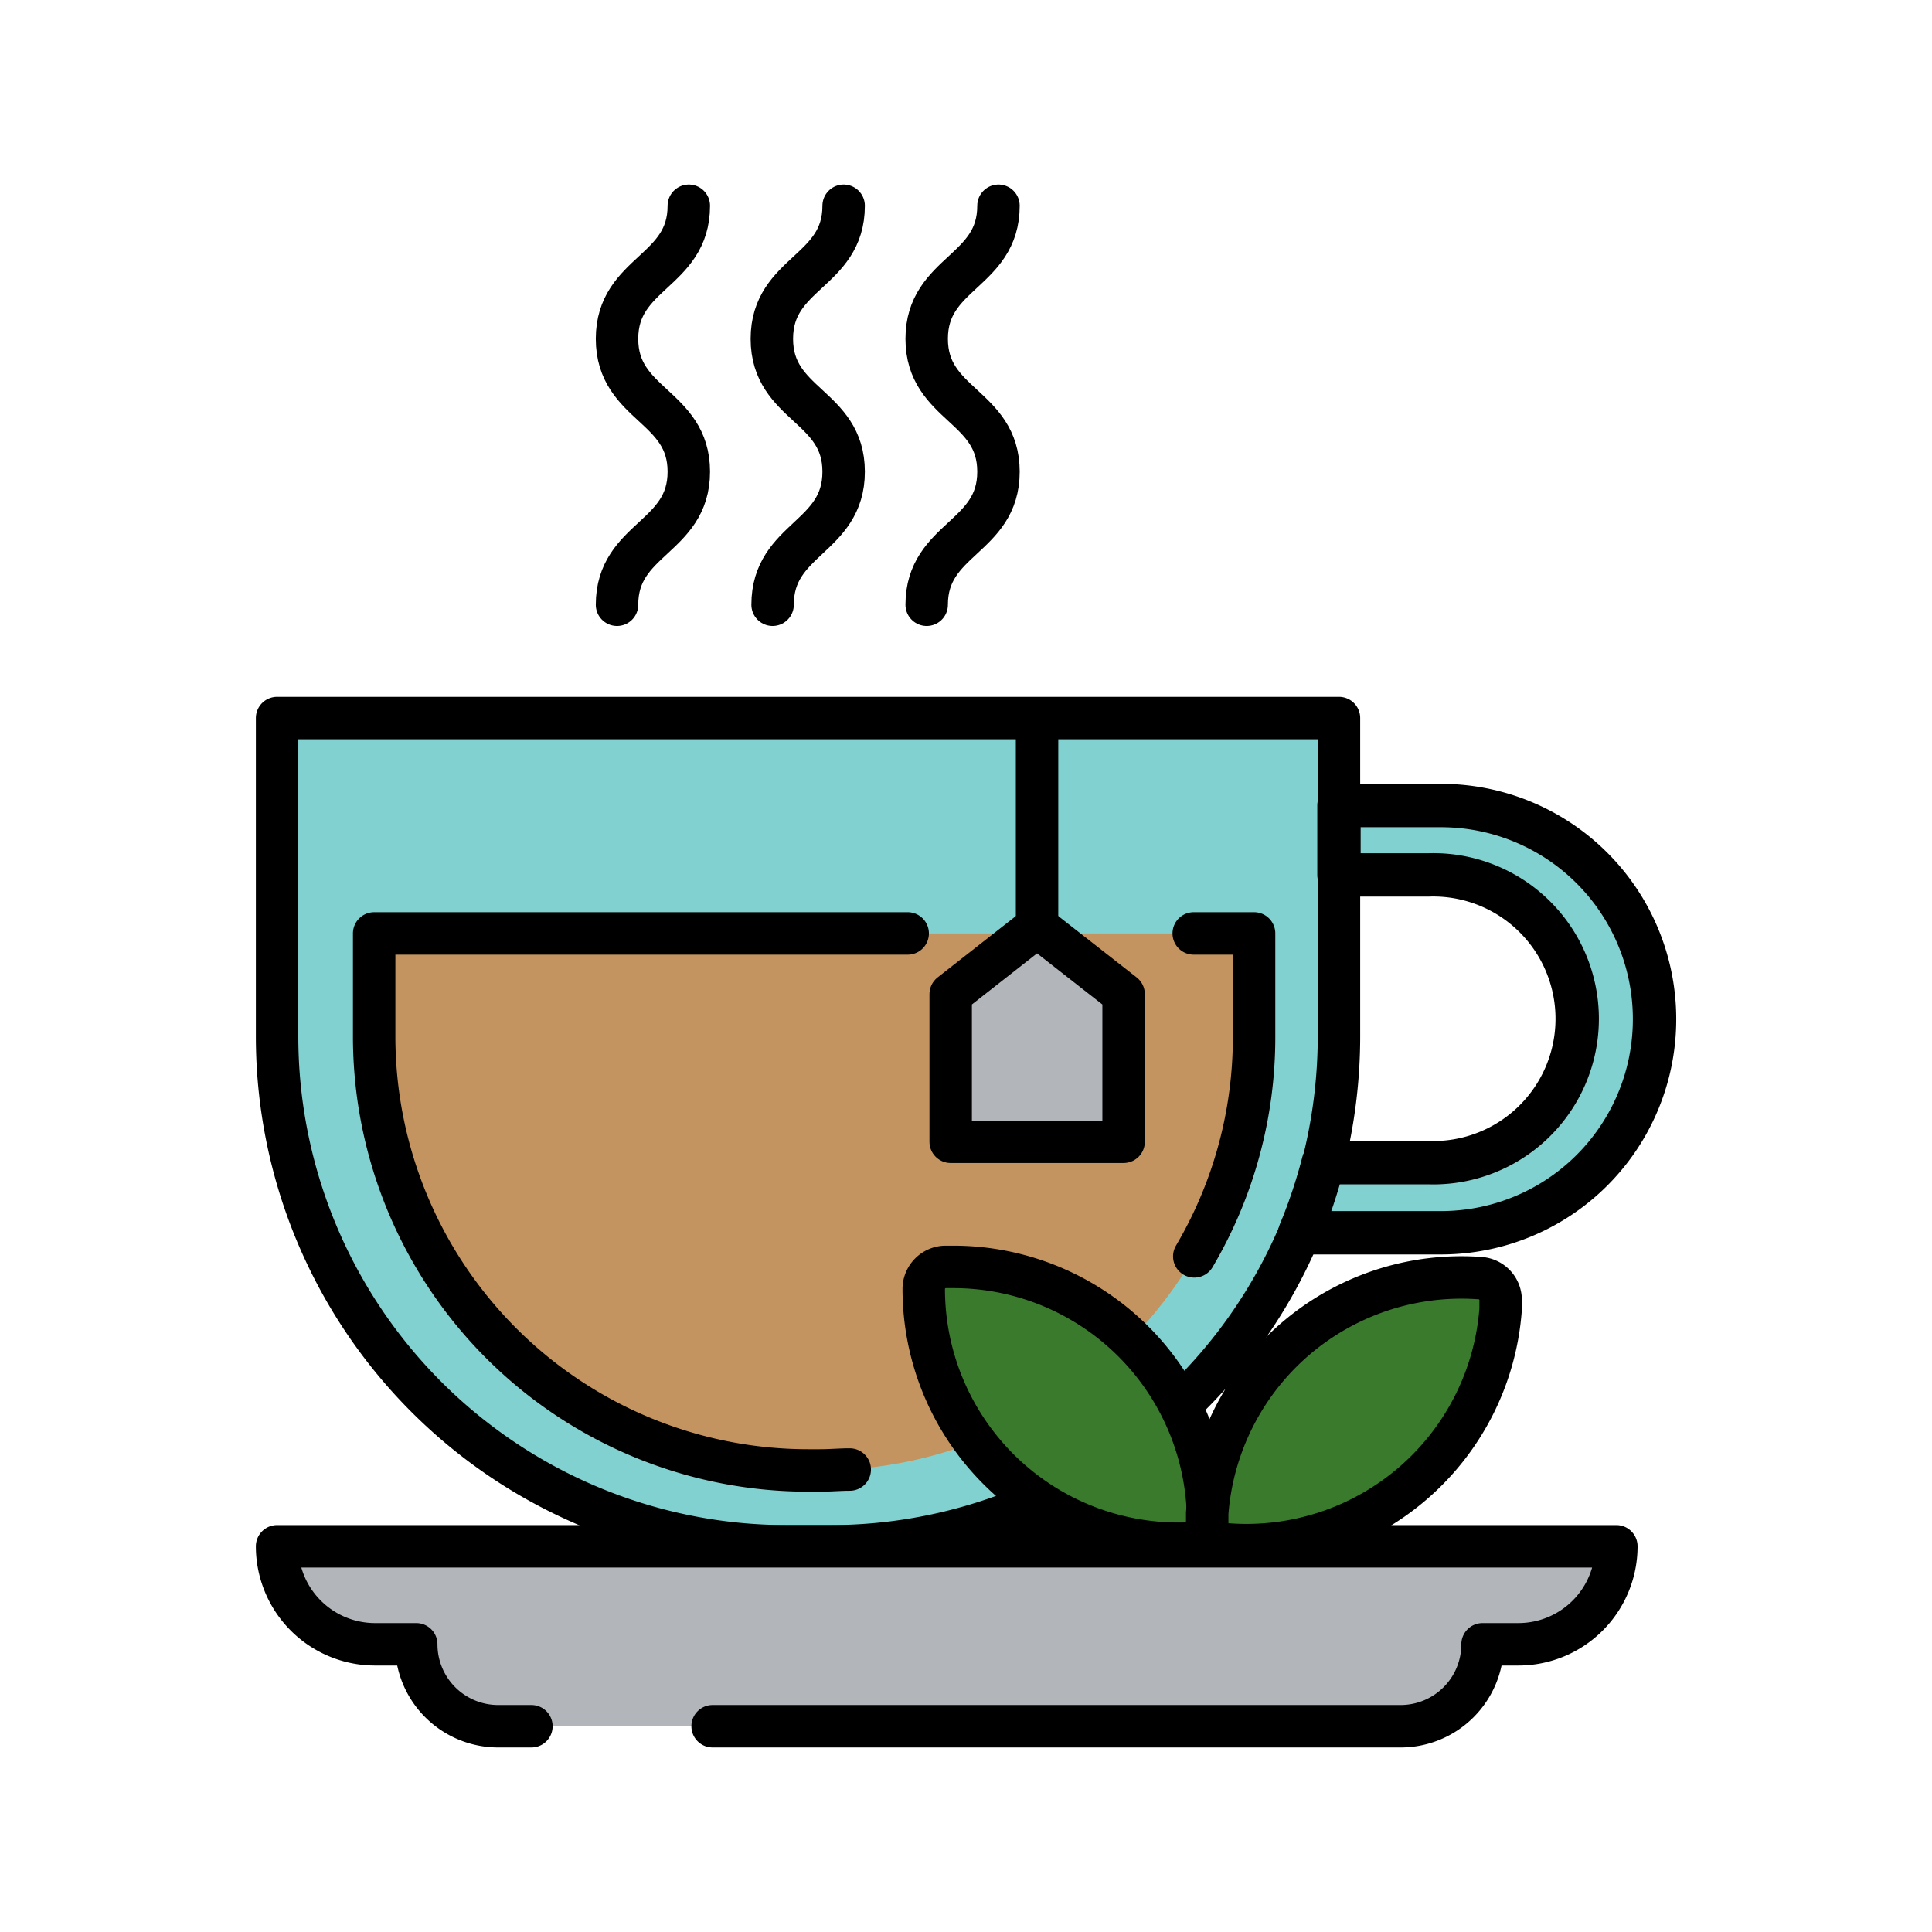
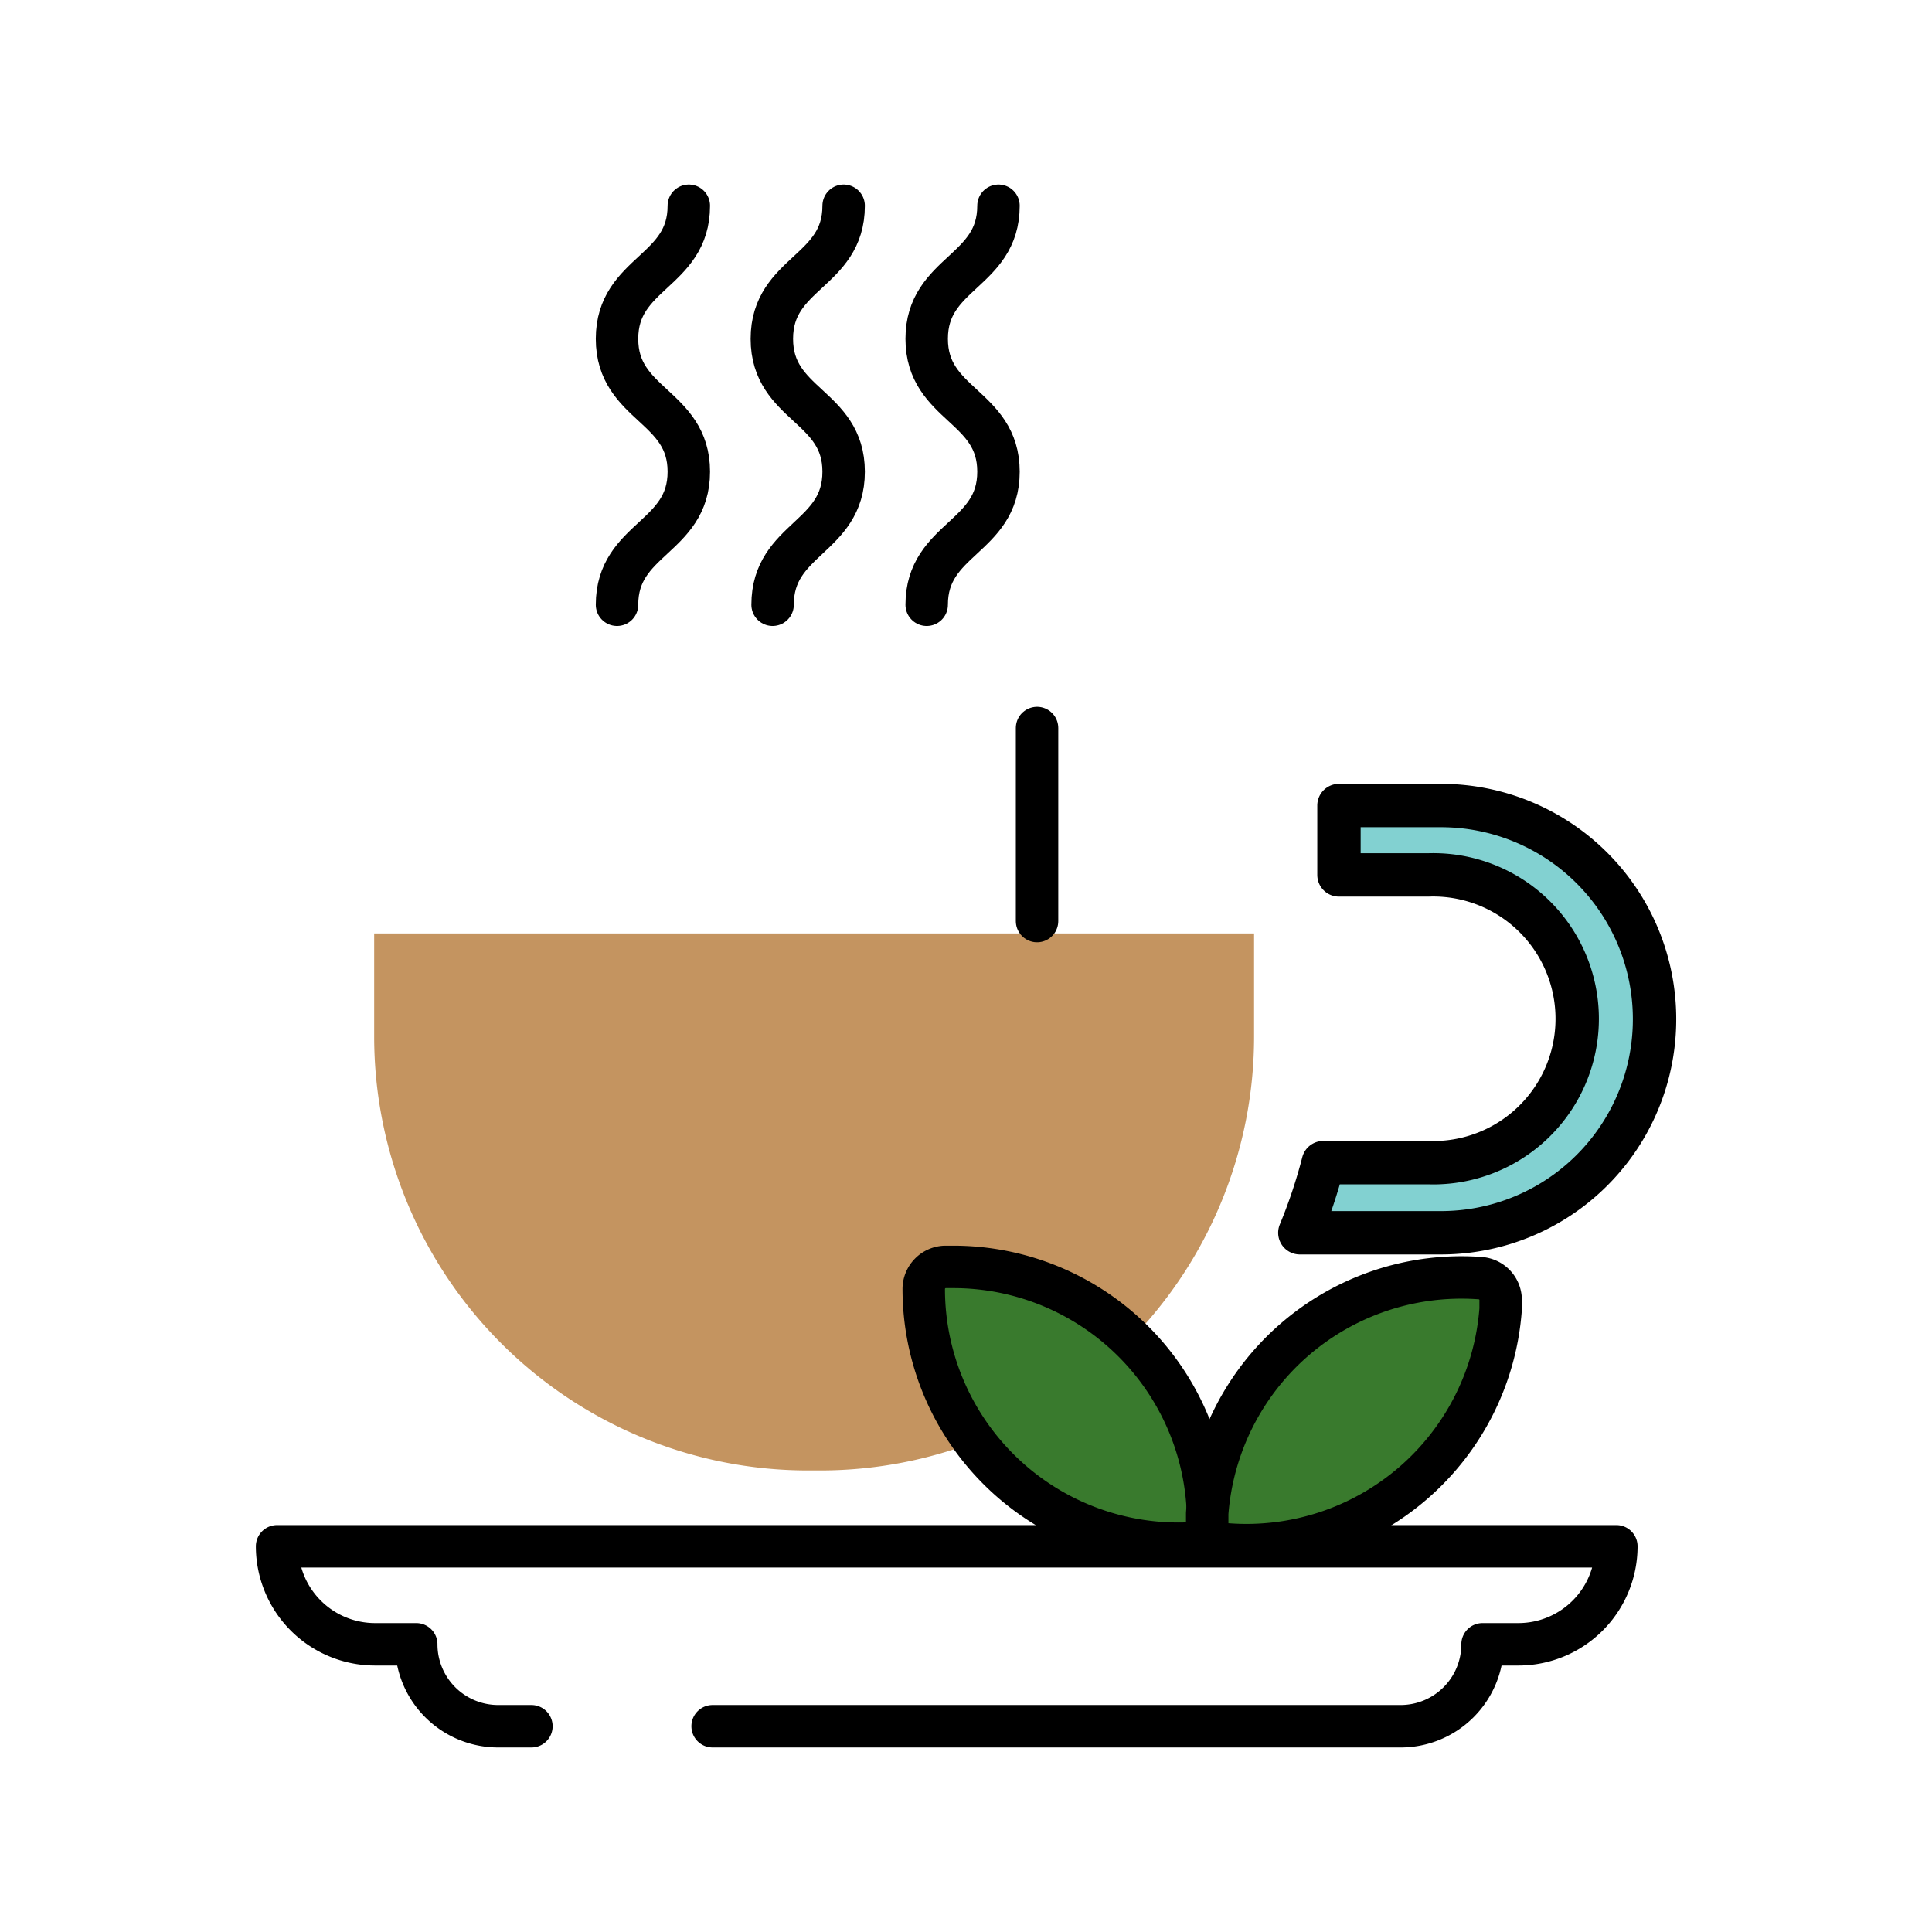
<svg xmlns="http://www.w3.org/2000/svg" viewBox="-10 -10 96.96 104.69" width="60" height="60">
  <defs>
    <style>.cls-2,.cls-7{fill:none;stroke:#000;stroke-linecap:round;stroke-linejoin:round;stroke-width:2.3px}.cls-7{fill:#397a2d}</style>
  </defs>
  <g id="herbal-tea-Layer_2" data-name="Layer 2">
    <g id="herbal-tea-Layer_1-2" data-name="Layer 1">
-       <path d="M1.15 28.91h57.54v17.26a27.62 27.62 0 01-27.62 27.62h-2.3A27.62 27.62 0 011.15 46.17V28.91z" fill="#82d1d1" />
-       <path class="cls-2" d="M41.61 71.71a27.52 27.52 0 01-10.54 2.08h-2.3A27.63 27.63 0 011.15 46.17V28.91h57.54v17.26a28.06 28.06 0 01-.85 6.83 28.44 28.44 0 01-1.27 3.78 27.54 27.54 0 01-6.12 9" />
      <path d="M6.41 40.58h47.68v5.59a23.51 23.51 0 01-23.51 23.51h-.66A23.51 23.51 0 016.41 46.17v-5.59z" fill="#c49460" />
-       <path class="cls-2" d="M32.18 69.63c-.53 0-1.06.05-1.6.05h-.66A23.52 23.52 0 016.41 46.17v-5.59h28.91m15.5 0h3.27v5.59a23.35 23.35 0 01-3.24 11.91" />
-       <path fill="#b2b6bb" stroke-width="2.3" stroke-linejoin="round" stroke="#000" stroke-linecap="round" d="M47.02 51.87h-9.37v-8l4.68-3.67 4.69 3.67v8z" />
-       <path d="M73.72 73.79a5.31 5.31 0 01-5.31 5.31h-1.94A4.44 4.44 0 0162 83.54H13.13a4.44 4.44 0 01-4.44-4.44H6.46a5.31 5.31 0 01-5.31-5.31z" fill="#b2b6bb" />
      <path class="cls-2" d="M14.93 83.54h-1.8a4.44 4.44 0 01-4.44-4.44H6.46a5.31 5.31 0 01-5.31-5.31h72.57a5.31 5.31 0 01-5.31 5.31h-1.94A4.44 4.44 0 0162 83.54H24.75" />
      <path d="M75.79 45.22A11.57 11.57 0 0164.22 56.8h-7.65a28.44 28.44 0 001.27-3.8h5.68a7.8 7.8 0 100-15.59h-4.83v-3.76h5.53a11.57 11.57 0 0111.57 11.57z" stroke-width="2.35" stroke-linejoin="round" stroke="#000" stroke-linecap="round" fill="#82d1d1" />
      <path class="cls-7" d="M51.6 72.44c0 .38 0 .75-.05 1.12a13.3 13.3 0 01-1.55.09 13.81 13.81 0 01-13.81-13.81 1.2 1.2 0 011.16-1.19h.44A13.81 13.81 0 0151.6 72.44z" />
      <path class="cls-7" d="M52.67 73.69c-.37 0-.75-.07-1.12-.13v-1.55a13.81 13.81 0 0114.8-12.75 1.19 1.19 0 011.1 1.24v.44a13.81 13.81 0 01-14.78 12.75z" />
      <path class="cls-2" d="M42.33 29.45v10.46" />
      <path d="M23.46 1.15c0 3.6-3.89 3.6-3.89 7.21s3.89 3.6 3.89 7.2-3.89 3.6-3.89 7.21M31.85 1.15c0 3.6-3.89 3.6-3.89 7.21s3.89 3.6 3.89 7.2S28 19.16 28 22.77M40.24 1.15c0 3.6-3.89 3.6-3.89 7.21s3.89 3.6 3.89 7.2-3.89 3.6-3.89 7.21" stroke-miterlimit="10" stroke-width="2.3" stroke="#000" stroke-linecap="round" fill="none" />
    </g>
  </g>
</svg>